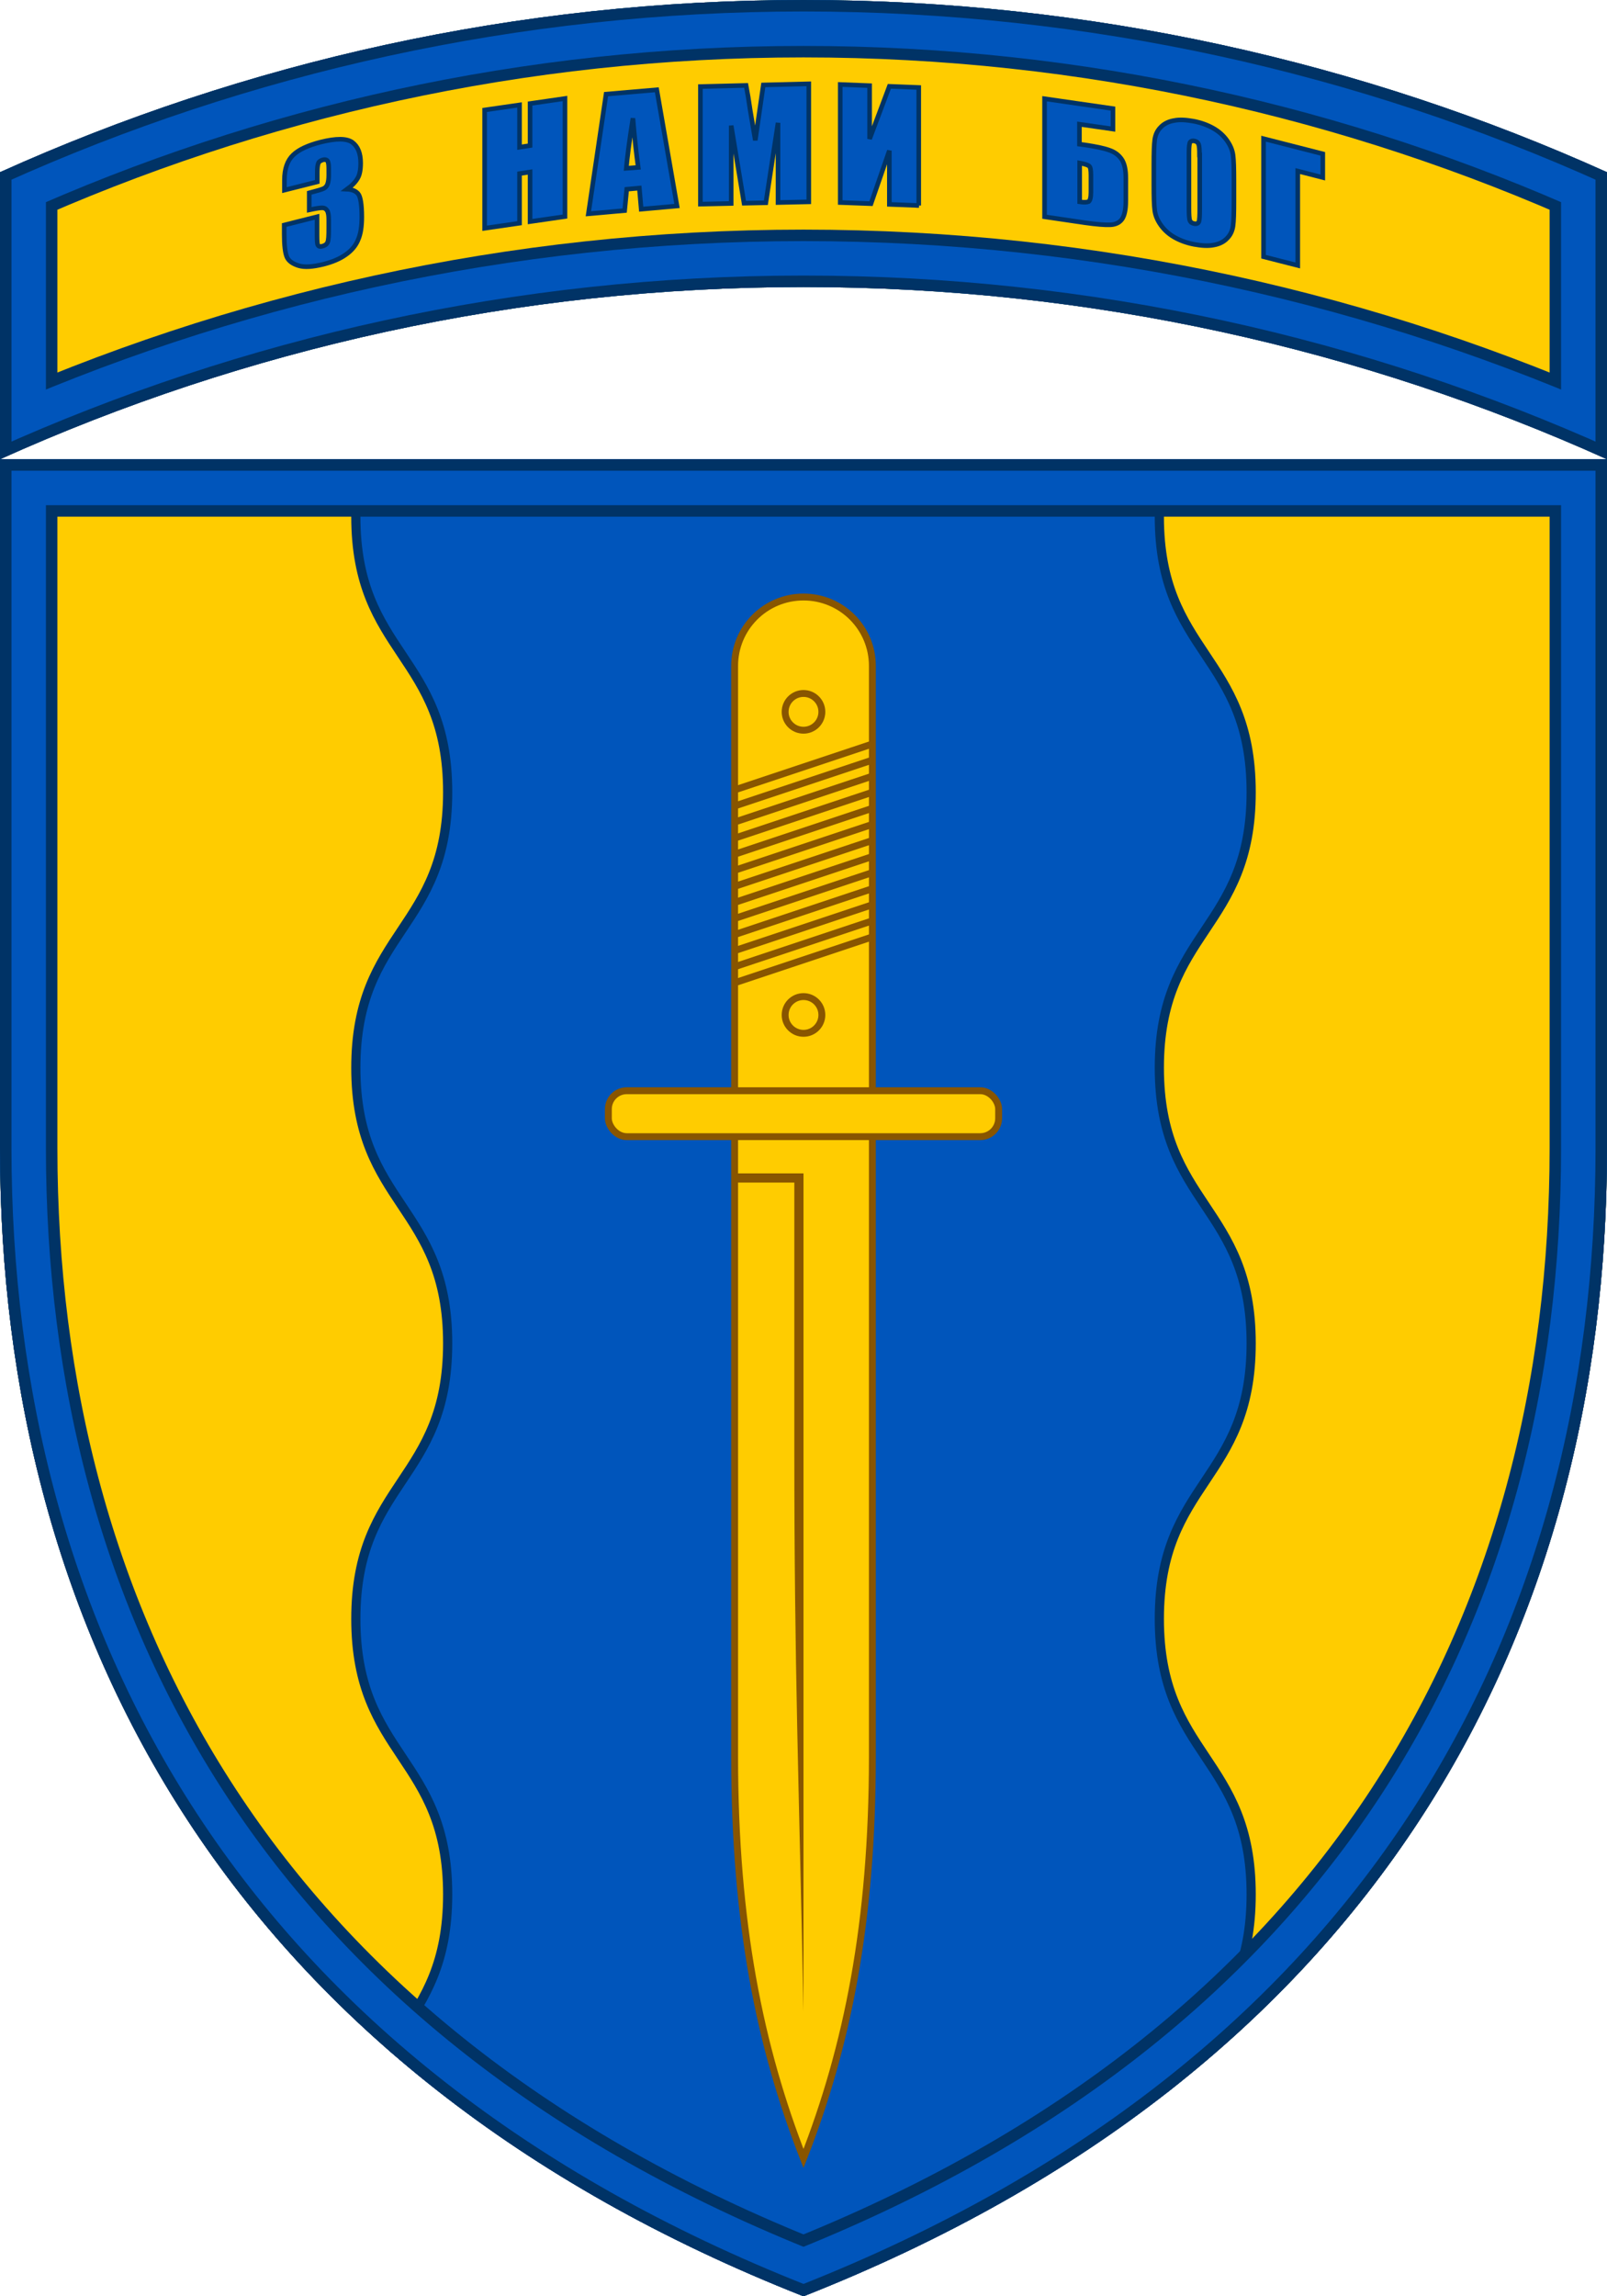
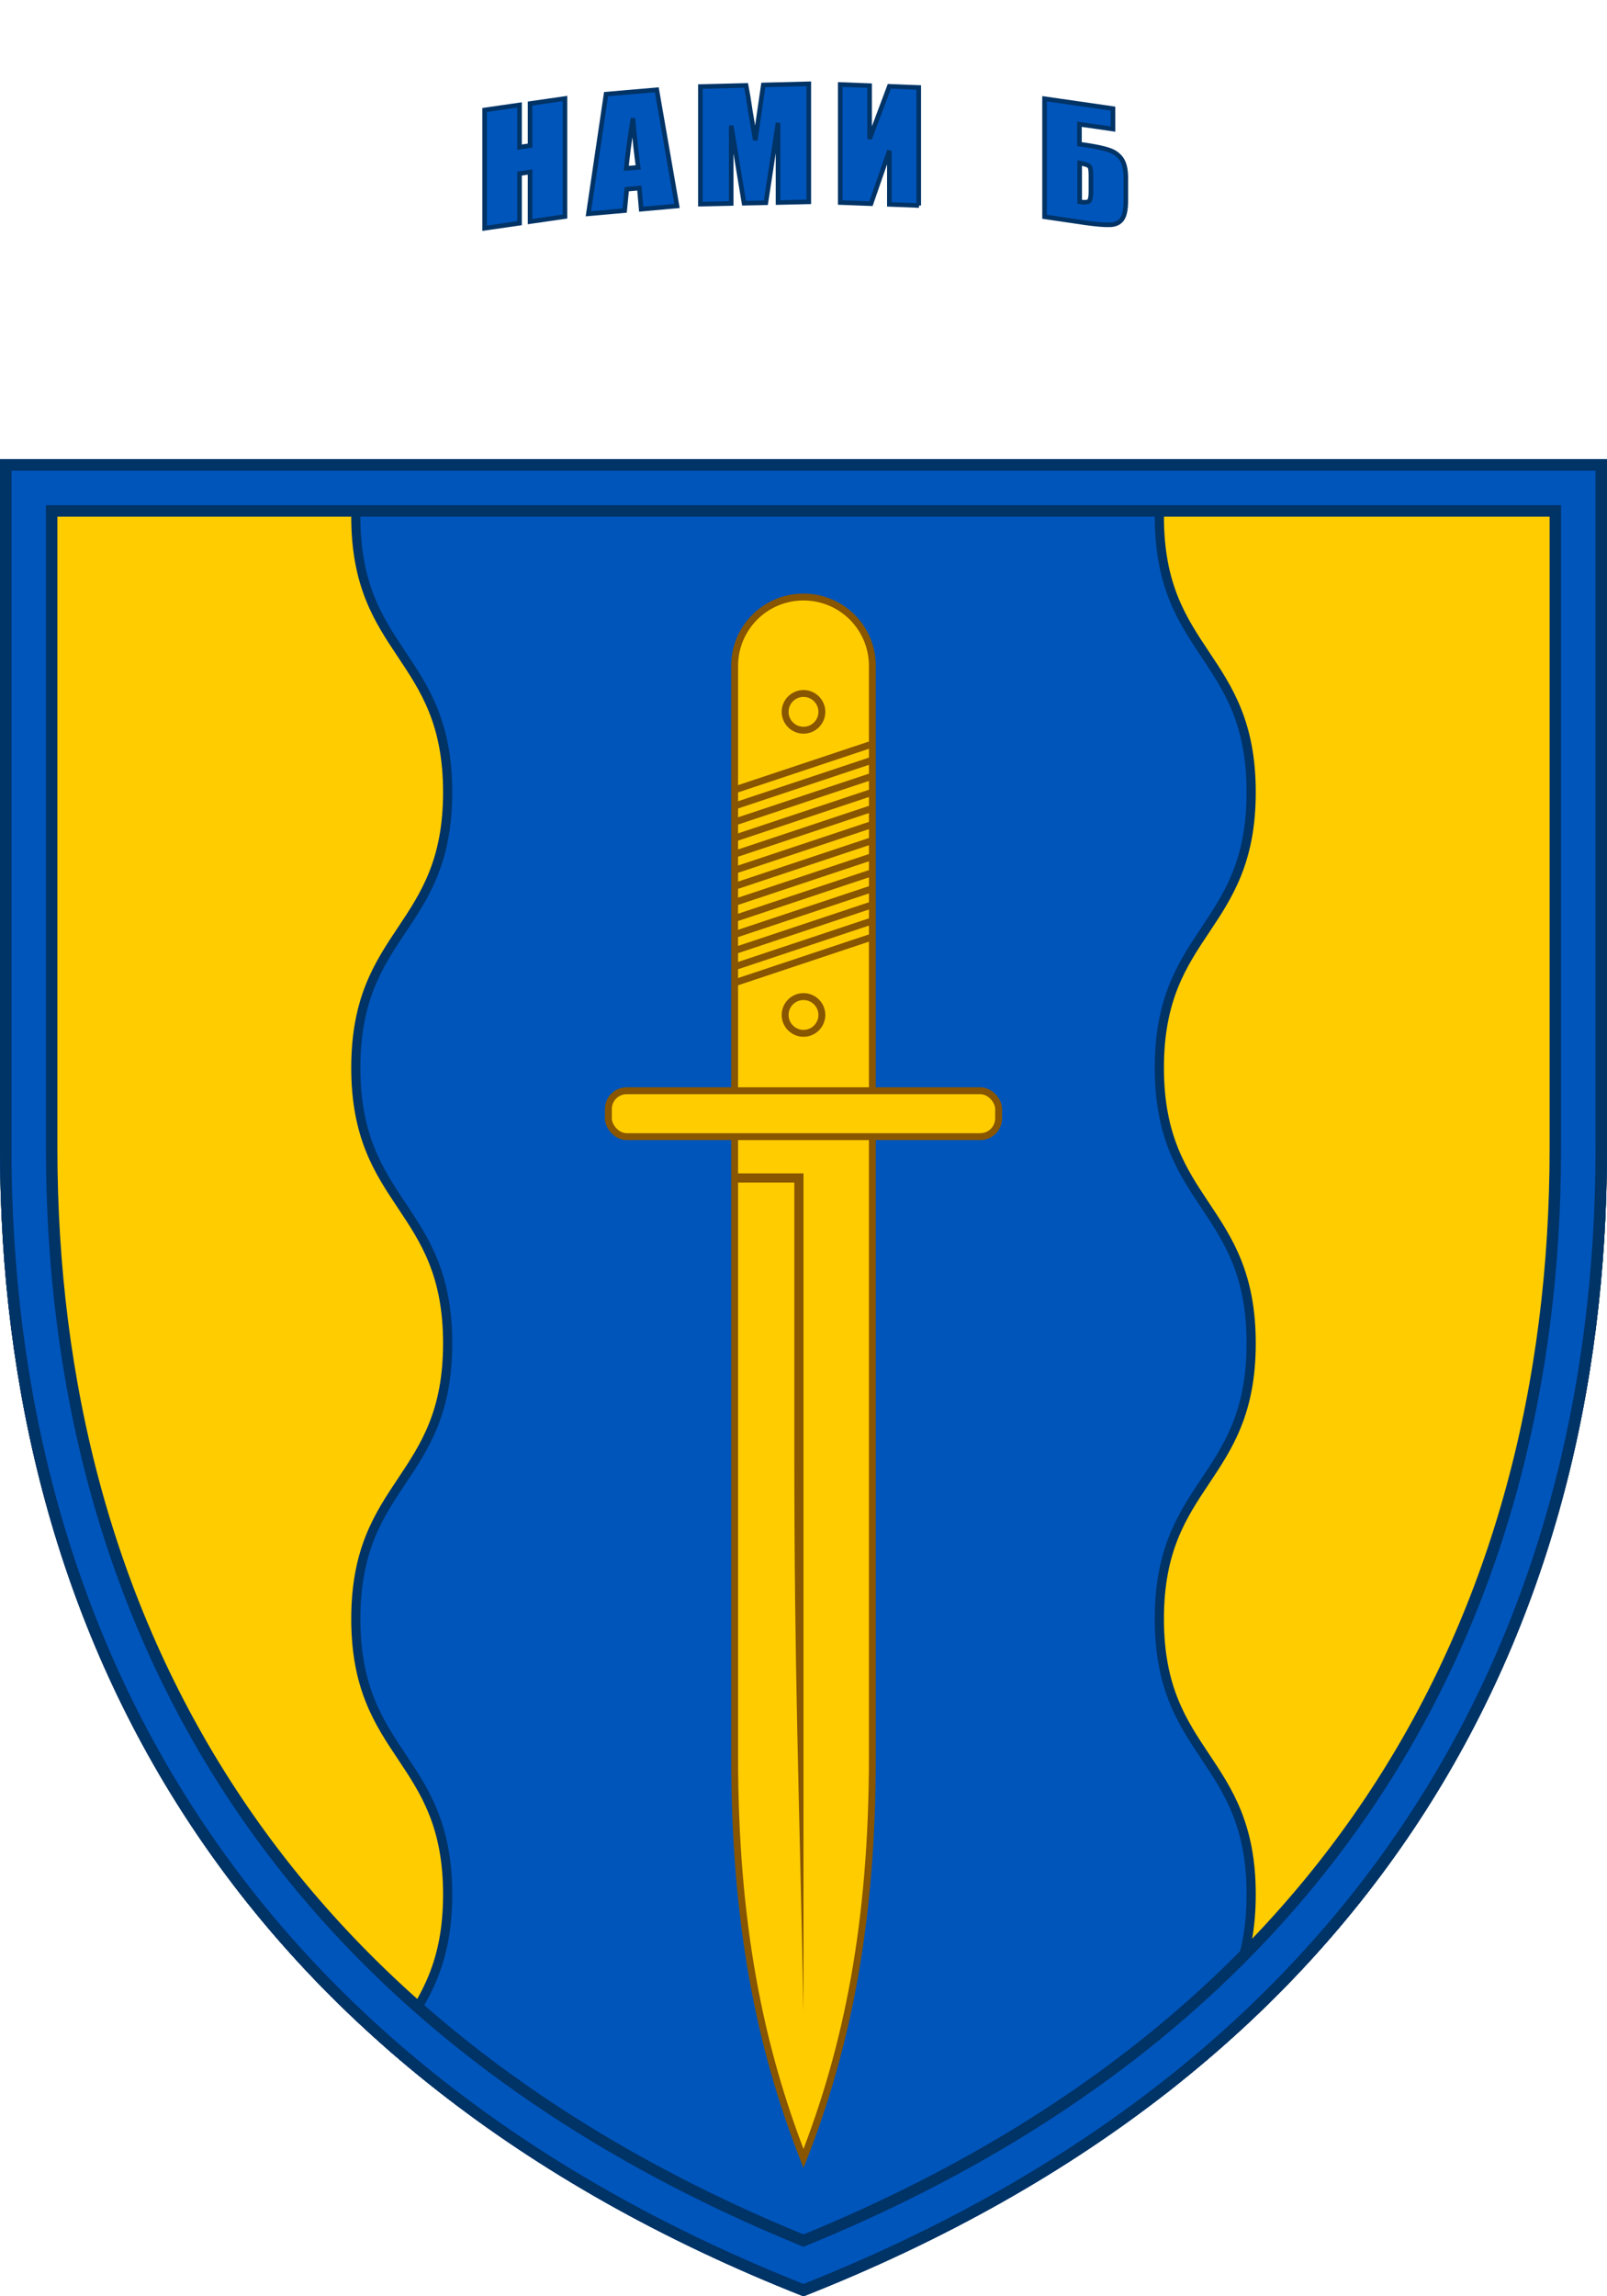
<svg xmlns="http://www.w3.org/2000/svg" xmlns:xlink="http://www.w3.org/1999/xlink" width="700" height="1000">
  <defs>
-     <path id="tab" d="M700,75C593.3,26.9,474.8,0,350,0S106.7,26.9,0,75v125c106.7-48.1,225.2-75,350-75s243.3,26.9,350,75V75z" />
    <clipPath id="tab_out">
      <use xlink:href="#tab" />
    </clipPath>
    <g id="shield">
      <path id="trim" d="M0,0v300c0,212.3,101.5,402,350,500c248.5-98,350-287.7,350-500V0H0z" />
      <clipPath id="trim_out">
        <use xlink:href="#trim" />
      </clipPath>
      <g clip-path="url(#trim_out)">
        <rect width="700" height="800" fill="#fc0" />
        <path d="M195,-95  c0,60 -40,60 -40,120 s40,60 40,120  c0,60 -40,60 -40,120 s40,60 40,120  c0,60 -40,60 -40,120 s40,60 40,120  c0,60 -40,60 -40,120 s40,60 40,120 h350  c0,-60 -40,-60 -40,-120 s40,-60 40,-120  c0,-60 -40,-60 -40,-120 s40,-60 40,-120  c0,-60 -40,-60 -40,-120 s40,-60 40,-120  c0,-60 -40,-60 -40,-120 s40,-60 40,-120 z" fill="#05b" stroke="#036" stroke-width="4" />
        <g id="knife">
          <g fill="#fc0" stroke="#850" stroke-width="3">
            <path d="M350,740c19-48.5,30-102.5,30-175V90c0-16.6-13.4-30-30-30s-30,13.4-30,30v475C320,637.5,331,691.5,350,740z" />
            <rect x="265" y="275" width="170" height="20" ry="8" />
            <circle cx="350" cy="110" r="8" />
            <circle cx="350" cy="242" r="8" />
            <line x1="320" y1="144" x2="380" y2="124" />
            <line x1="320" y1="151" x2="380" y2="131" />
            <line x1="320" y1="158" x2="380" y2="138" />
            <line x1="320" y1="165" x2="380" y2="145" />
            <line x1="320" y1="172" x2="380" y2="152" />
            <line x1="320" y1="179" x2="380" y2="159" />
            <line x1="320" y1="186" x2="380" y2="166" />
            <line x1="320" y1="193" x2="380" y2="173" />
            <line x1="320" y1="200" x2="380" y2="180" />
            <line x1="320" y1="207" x2="380" y2="187" />
            <line x1="320" y1="214" x2="380" y2="194" />
            <line x1="320" y1="221" x2="380" y2="201" />
            <line x1="320" y1="228" x2="380" y2="208" />
          </g>
          <path d="M320,311h30v365c-2-101.3-4-148-4-245V315h-26V311z" fill="#850" />
        </g>
      </g>
      <g clip-path="url(#trim_out)">
        <use xlink:href="#trim" fill="none" stroke="#036" stroke-width="50" />
        <use xlink:href="#trim" fill="none" stroke="#05b" stroke-width="40" />
        <use xlink:href="#trim" fill="none" stroke="#036" stroke-width="10" />
      </g>
    </g>
  </defs>
  <g clip-path="url(#tab_out)">
    <use xlink:href="#tab" fill="#fc0" stroke="#036" stroke-width="50" />
    <use xlink:href="#tab" fill="none" stroke="#05b" stroke-width="40" />
    <use xlink:href="#tab" fill="none" stroke="#036" stroke-width="10" />
  </g>
  <use xlink:href="#shield" y="200" />
  <g fill="#05b" stroke="#036" stroke-width="2">
-     <path d="M151.2,82.4c2.2,0.1,3.8,0.8,4.8,2s1.6,4.6,1.6,10.1c0,4.1-0.5,7.4-1.6,9.9c-1,2.5-2.8,4.7-5.4,6.5  c-2.5,1.8-5.8,3.2-9.8,4.2c-4.5,1.1-8.1,1.4-10.7,0.6s-4.3-2-5.1-3.7c-0.8-1.8-1.2-5.1-1.2-10V98l14.3-3.6v8.3  c0,2.2,0.1,3.6,0.4,4.1c0.3,0.5,0.9,0.7,2,0.4c1.1-0.3,1.8-0.8,2.2-1.7s0.5-2.9,0.5-6.1v-3.6c0-2-0.2-3.3-0.7-4.1  c-0.5-0.8-1.2-1.2-2.2-1.2c-1,0-2.8,0.3-5.6,0.9V84c3.4-0.9,5.5-1.5,6.3-1.9c0.8-0.4,1.4-1.1,1.7-2s0.5-2.1,0.5-3.8v-2.9  c0-1.8-0.2-2.9-0.6-3.4c-0.4-0.5-1.1-0.6-1.9-0.4c-1,0.3-1.7,0.7-2,1.4s-0.5,2-0.5,4v4.2l-14.3,3.6v-4.4c0-4.9,1.3-8.5,3.8-10.9  c2.5-2.4,6.5-4.2,11.9-5.6c6.8-1.7,11.4-1.7,13.9,0.1c2.4,1.8,3.6,4.8,3.6,9c0,2.9-0.4,5.1-1.3,6.6  C154.9,79.2,153.4,80.8,151.2,82.4z" />
    <path d="M246.1,42.9v51.4l-15.2,2.2V74.9l-4.6,0.7v21.6l-15.2,2.2V47.9l15.2-2.2v18.4l4.6-0.7V45.1L246.1,42.9z" />
    <path d="M286.1,39.1l8.8,50.6l-15.6,1.4l-0.8-9.2l-5.5,0.5l-0.9,9.3l-15.8,1.4L264,41L286.1,39.1z M278,72.9  c-0.8-5.8-1.6-12.9-2.3-21.4c-1.6,10-2.5,17.3-2.9,21.8L278,72.9z" />
    <path d="M352.3,36.5v51.4l-13.4,0.3l0-34.7l-5.3,34.8l-9.5,0.2l-5.6-33.8l0,33.9l-13.4,0.3V37.7l19.9-0.5  c0.6,3.1,1.2,6.7,1.8,10.9l2.2,13l3.5-24.1L352.3,36.5z" />
    <path d="M400.3,89.5L387.4,89V65.6l-8,23.1L366,88.2V36.8l12.8,0.5v23.2l8.6-22.9l12.8,0.5V89.5z" />
    <path d="M490.4,87.5c0,3.8-0.6,6.5-1.7,8s-2.8,2.3-5.1,2.4c-2.3,0.1-6-0.2-11-0.9L455,94.4V43l29.8,4.3v8.9l-14.6-2.1  v8.7l2.3,0.3c4.7,0.7,8.2,1.4,10.7,2.3c2.4,0.8,4.2,2.2,5.4,4c1.2,1.8,1.8,4.5,1.8,8.1V87.5z M475.2,83.8v-7.4c0-2.2-0.2-3.5-0.7-4  c-0.5-0.5-1.9-1-4.2-1.4v16.9c1.9,0.3,3.2,0.2,3.9-0.1C474.8,87.4,475.2,86,475.2,83.8z" />
-     <path d="M537.5,87.5c0,5.2-0.1,8.8-0.4,10.9c-0.3,2.1-1.1,3.9-2.6,5.4c-1.4,1.5-3.4,2.5-5.8,2.9  c-2.5,0.5-5.3,0.3-8.6-0.3c-3.1-0.6-5.9-1.6-8.4-3c-2.5-1.4-4.5-3.2-6-5.3s-2.4-4.2-2.7-6.4c-0.3-2.2-0.4-5.9-0.4-11.2v-8.8  c0-5.2,0.1-8.8,0.4-10.9c0.3-2.1,1.1-3.9,2.6-5.4c1.4-1.5,3.4-2.5,5.8-2.9c2.5-0.5,5.3-0.3,8.6,0.3c3.1,0.6,5.9,1.6,8.4,3  c2.5,1.4,4.5,3.2,6,5.3c1.5,2.1,2.4,4.2,2.7,6.4s0.4,5.9,0.4,11.2V87.5z M522.5,67.5c0-2.4-0.1-3.9-0.4-4.7s-0.9-1.2-1.8-1.4  c-0.8-0.2-1.4,0-1.8,0.4s-0.6,2-0.6,4.6v24c0,3,0.1,4.9,0.4,5.6c0.3,0.8,0.9,1.2,1.9,1.4c1,0.2,1.7-0.1,2-0.8s0.4-2.6,0.4-5.7V67.5z" />
-     <path d="M576.2,77.3l-10.9-2.8v41.1l-14.9-3.8V60.4l25.8,6.6V77.3z" />
  </g>
</svg>